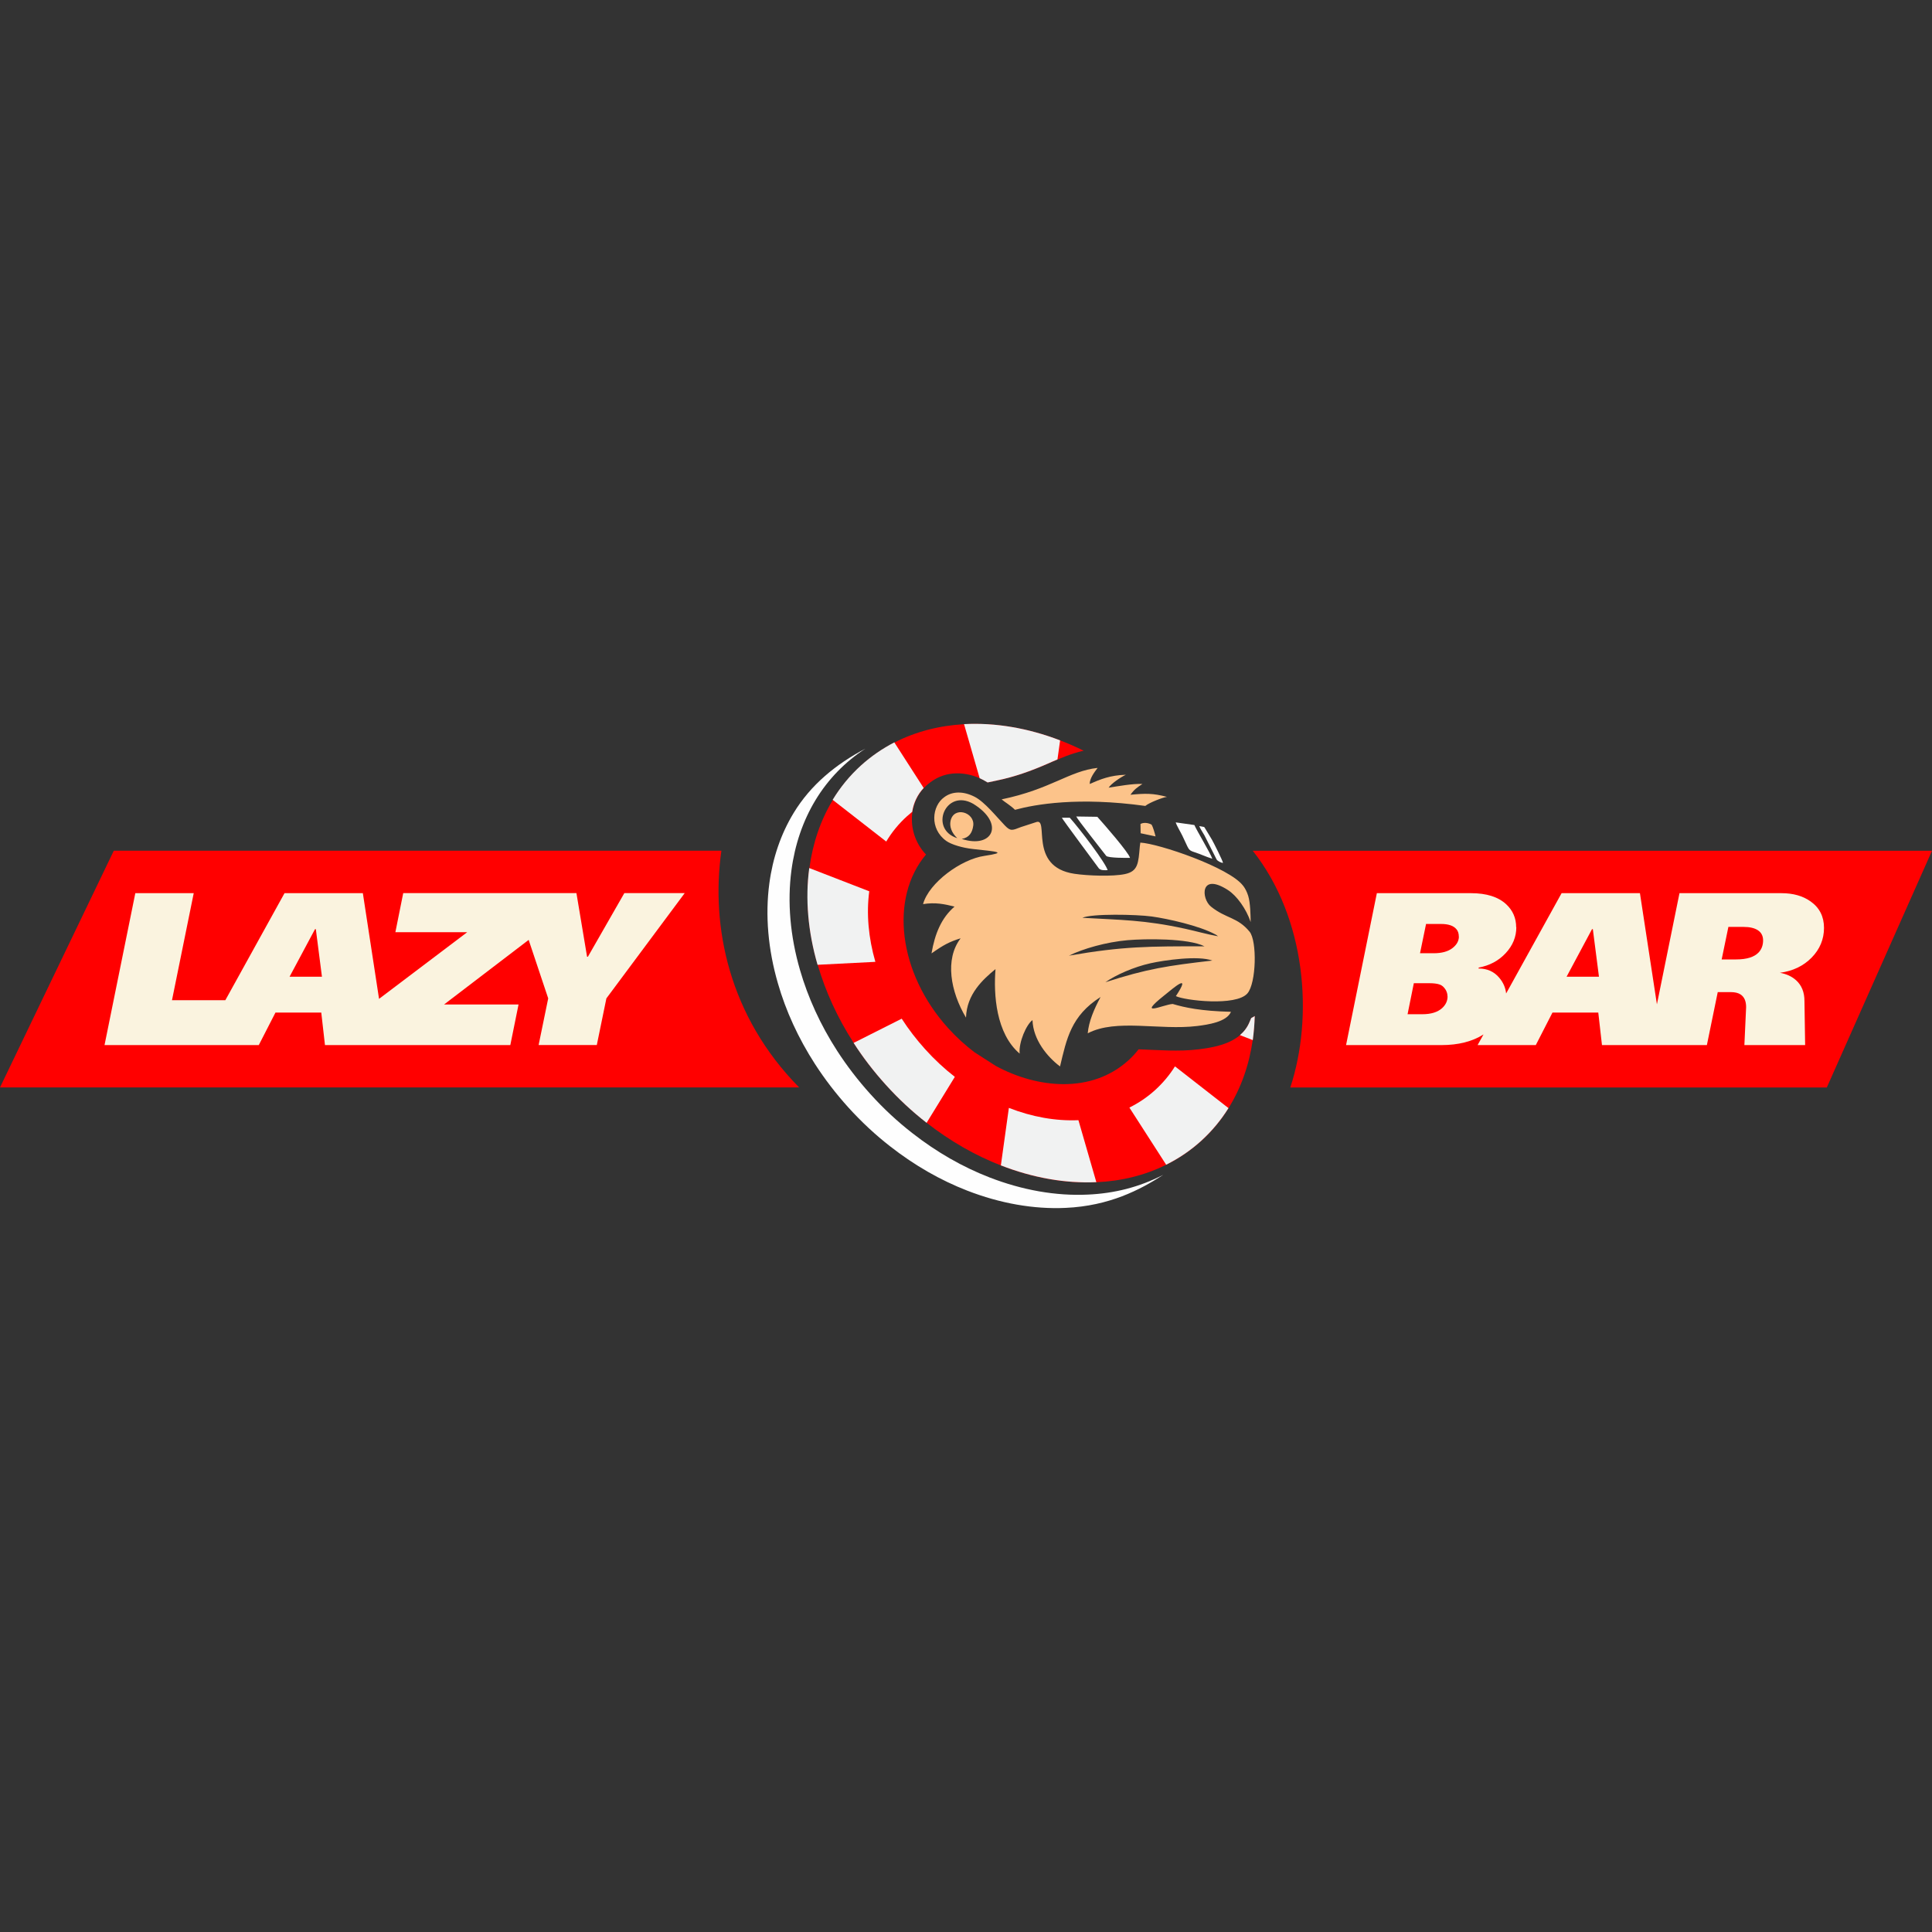
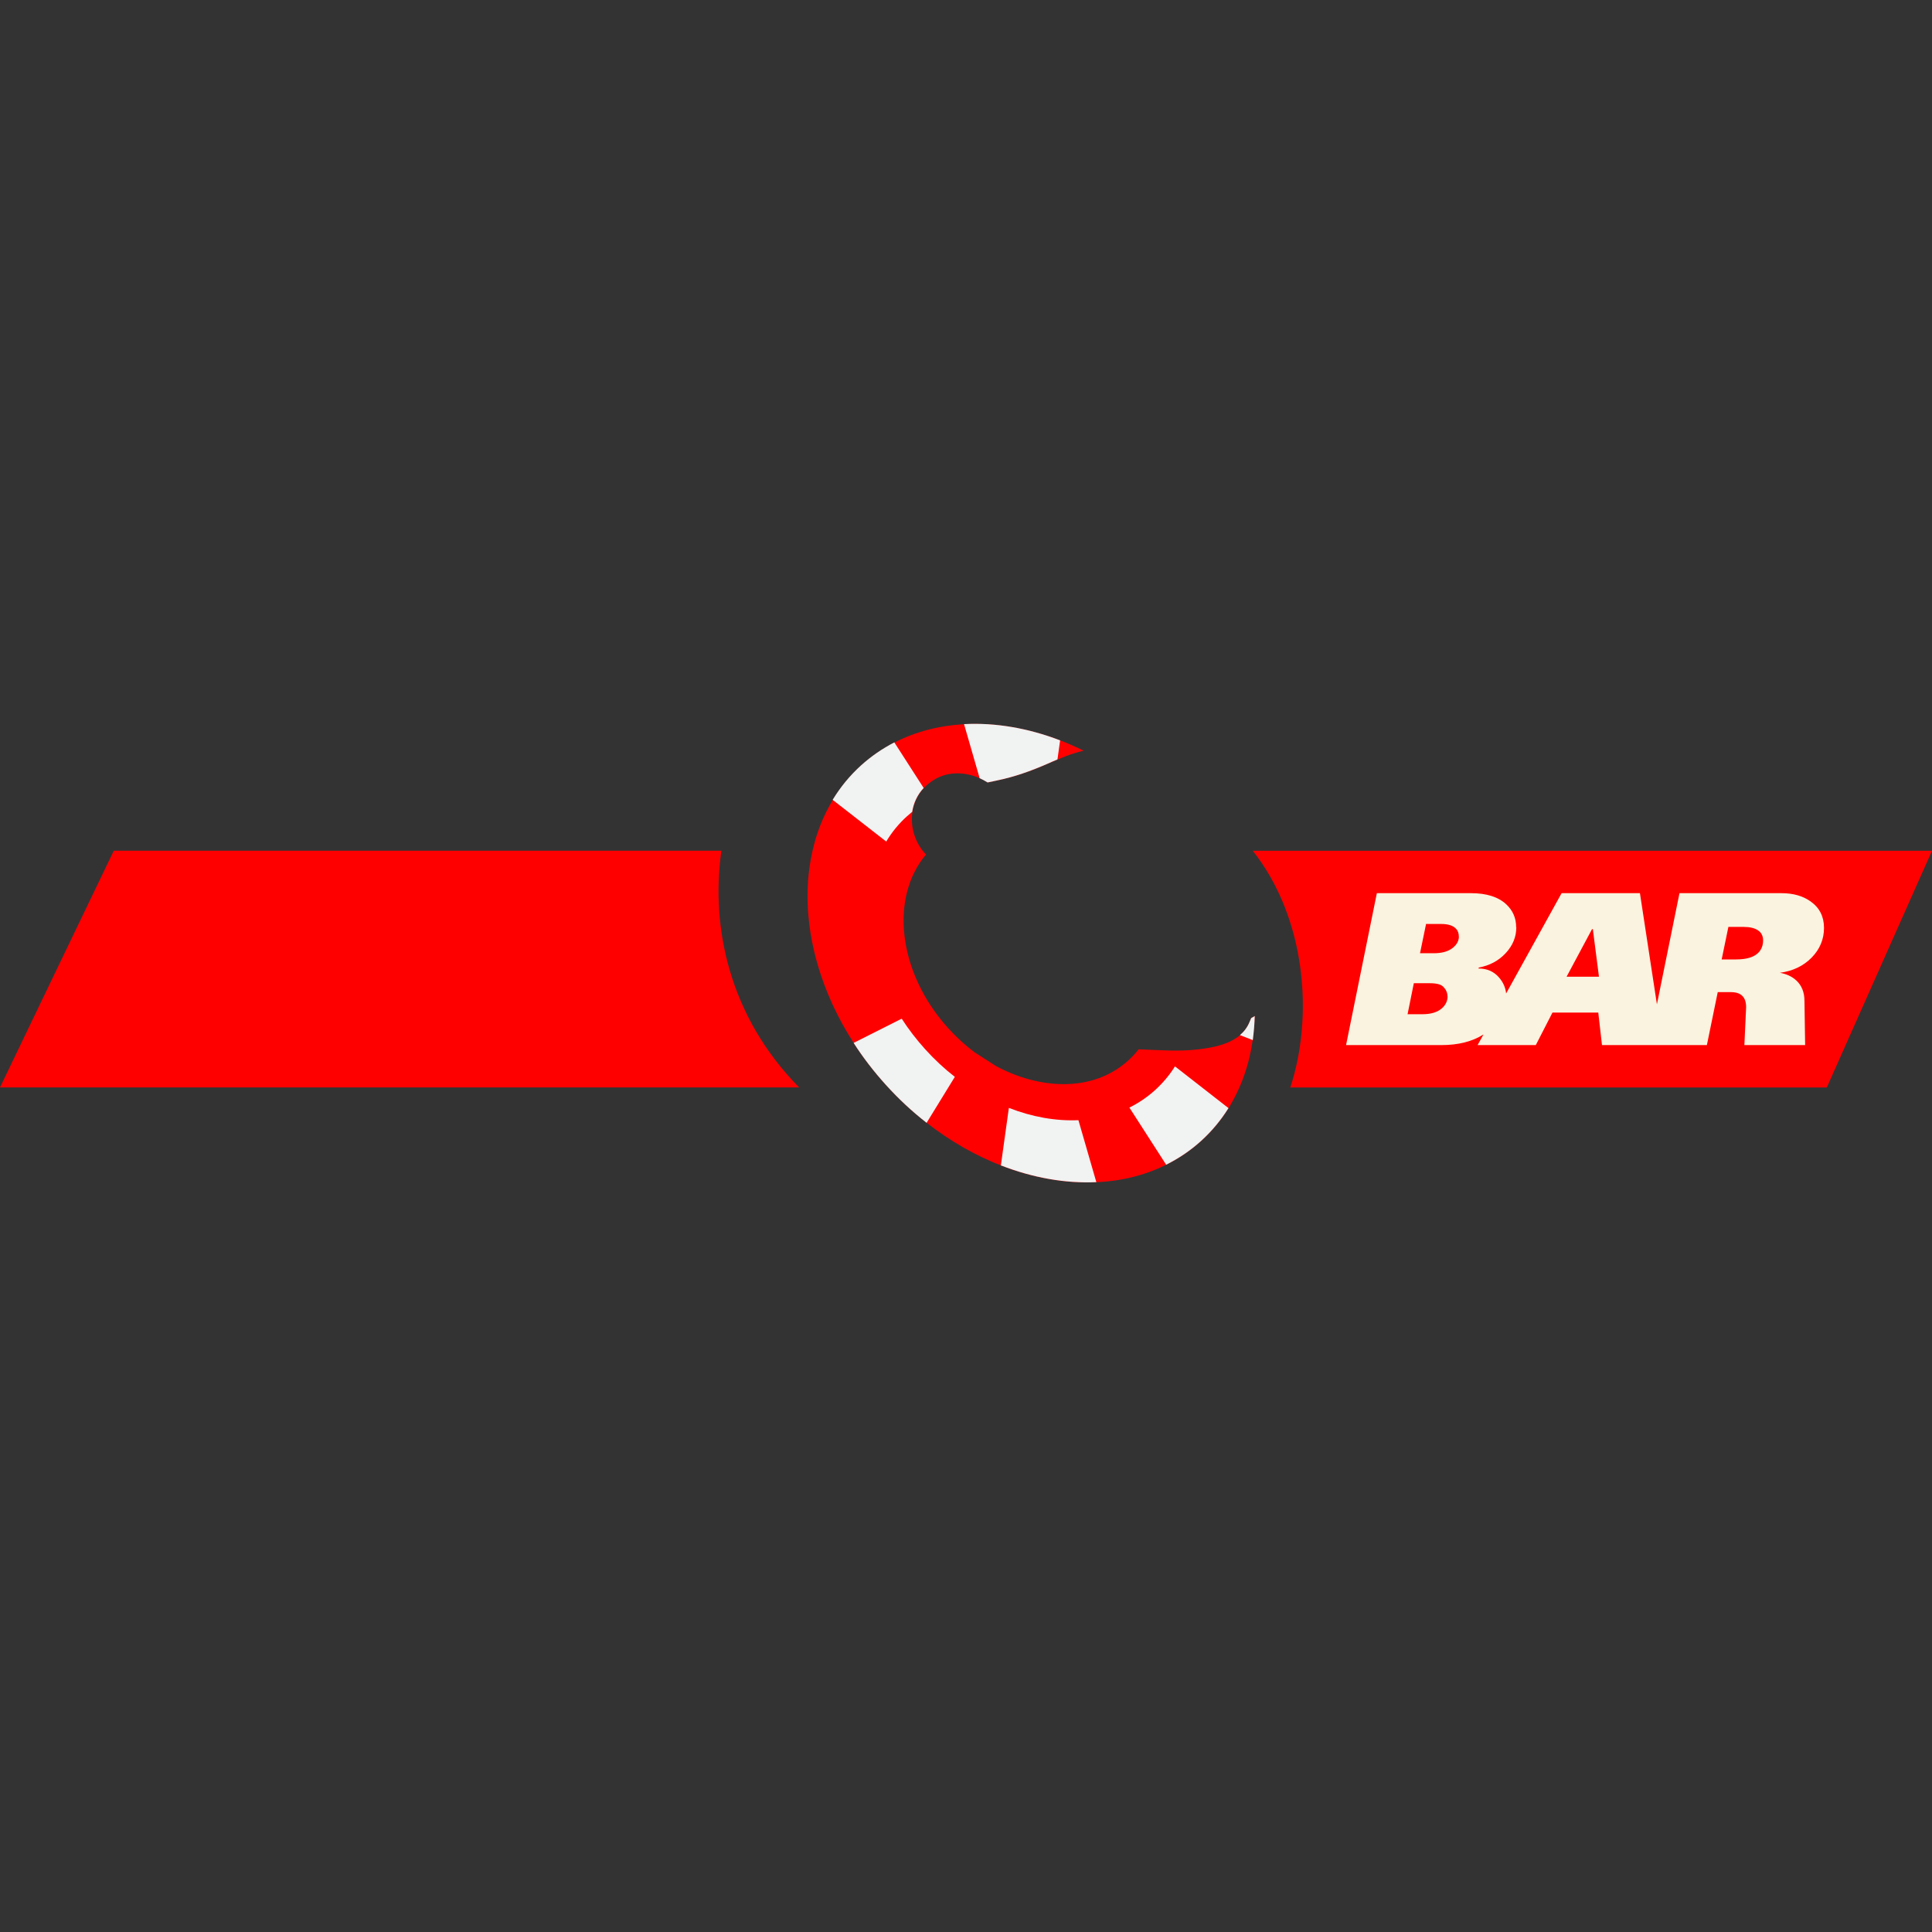
<svg xmlns="http://www.w3.org/2000/svg" id="Layer_1" viewBox="0 0 256 256">
  <rect x="0" y="0" width="256" height="256" fill="#333333" stroke="none" />
  <defs>
    <style>.cls-1{fill:#fcc38a;}.cls-2{fill-rule:evenodd;}.cls-2,.cls-3{fill:red;}.cls-4{fill:#f1f2f2;}.cls-5{fill:#faf3df;}.cls-6{fill:#fefefe;}</style>
  </defs>
  <path class="cls-2" d="M0,144.09l15.08-31.37h80.51c-1.43,10.01.98,21.92,10.3,31.37H0ZM166,112.73h90l-13.94,31.37h-71.09c3.1-9.41,2.11-22.41-4.97-31.37Z" />
  <path class="cls-3" d="M166.25,134.63c-.03,1.08-.12,2.14-.26,3.19-.47,3.27-1.53,6.33-3.21,9.02-.99,1.59-2.2,3.05-3.62,4.34-1.42,1.28-2.97,2.33-4.64,3.16-2.82,1.4-5.96,2.17-9.24,2.31-4.09.19-8.41-.57-12.65-2.22-3.39-1.32-6.73-3.22-9.85-5.66-1.9-1.48-3.71-3.16-5.4-5.03-1.61-1.78-3.04-3.64-4.27-5.56-2.15-3.33-3.74-6.83-4.76-10.34-1.27-4.37-1.65-8.75-1.1-12.82.44-3.27,1.47-6.34,3.11-9.03,1.02-1.68,2.27-3.21,3.76-4.56,1.35-1.22,2.83-2.23,4.41-3.05,2.81-1.44,5.94-2.24,9.23-2.42,4.11-.22,8.46.51,12.73,2.15,1.04.4,2.07.85,3.1,1.36-1.64.37-3.11,1.01-4.71,1.71-2.29,1-4.38,1.75-6.85,2.26l-1.14.24c-.19-.12-.39-.23-.59-.34-2.27-1.15-4.92-1.26-6.98.29-3.19,2.26-3.23,6.88-.62,9.6-4.85,5.75-3.69,15.7,2.96,23.03,1.09,1.2,2.26,2.26,3.48,3.18l2.82,1.81c5.49,2.97,12.66,3.69,17.55-.74.5-.45.96-.95,1.36-1.47,2.66.09,5.3.33,7.97,0,2.53-.31,5.64-.96,6.73-3.6l.23-.54c.16-.08.32-.17.47-.27Z" />
-   <path class="cls-1" d="M153.12,110.84c-.1-.41-.33-1.26-.54-1.58-.47-.25-1.07-.3-1.46-.08l.02,1.23,1.99.42h0ZM164.72,117.36c.3.4.51.83.67,1.34.29.91.32,2.63.33,3.48-.58-1.73-1.82-3.48-3.02-4.25-3.72-2.39-3.54,1.16-2.24,2.2,1.98,1.6,3.52,1.37,5.12,3.33,1,1.22.89,6.81-.29,8.17-1.51,1.75-8.36.93-9.48.36,2.14-3.23-.31-1.08-1.52-.11-3.78,3.02-.17,1.23,1.1,1.15,1.6.48,3.76.94,7.72,1.04-.56,1.34-3.03,1.7-4.47,1.88-4.99.61-10.74-1.01-14.51.97.14-1.57.82-3.17,1.7-4.81-3.92,2.49-4.5,5.55-5.37,9.2-1.7-1.28-3.56-3.53-3.65-6.14-.79.55-1.85,2.93-1.7,4.44-3.14-2.67-3.47-7.83-3.2-11.2-1.66,1.36-3.82,3.32-3.91,6.43-2.05-3.44-2.84-7.74-.71-10.51-1.49.46-2.27.88-3.86,2,.45-2.63,1.32-4.71,3.05-6.2-1.36-.34-2.54-.59-4.17-.33.77-2.84,5.06-5.95,8.12-6.39,3.11-.47,1.72-.56-1.49-.91-1.43-.15-2.91-.61-3.55-1.07-2.27-1.63-1.89-4.65-.27-5.8,1.05-.79,2.51-.83,4.03-.05,1.32.67,2.93,2.69,3.98,3.78.79.83,1,.67,2.15.23l1.97-.64c1.9-.75-1.13,5.9,5.11,6.83,1.78.27,5.1.38,6.7.04,1.75-.37,1.78-1.45,1.97-3.65l.07-.52c2.38.11,11.78,3.28,13.62,5.72h0ZM146.47,130.15c5.55-1.79,8.27-2.19,14.16-2.87-1.85-.7-6.37-.05-8.2.36-2.24.5-4.58,1.55-5.96,2.51h0ZM143.39,121.61c5.11.3,8.2.26,13.67,1.46,1.38.3,3,.76,4.34.99l-.16-.12c-.14-.09-.06-.05-.25-.15-2.08-1.12-6.21-2.05-8.37-2.35-2.04-.28-7.97-.4-9.22.18h0ZM141.64,126.63c7.18-1.25,10.61-1.24,17.96-1.24-2.17-1.09-7.87-1.01-10.19-.81-2.85.25-5.91,1.13-7.77,2.05ZM126.86,111.08c-.81-.76-1.05-1.59-.91-2.29.41-2.02,3.24-1.17,3.01.61-.12.92-.54,1.6-1.53,1.76,4.09,1.35,5.8-2.02,1.53-4.65-3.68-2.1-5.91,3.39-2.09,4.56h0ZM134.5,107.31c-.62-.61-1.37-1.03-1.78-1.39,6.56-1.36,8.94-3.76,12.72-4.17-.41.55-1.05,1.36-1.05,2.13,1.41-.62,2.72-1.16,4.79-1.22-.69.32-1.95,1.18-2.28,1.71,1.19-.18,3.2-.56,4.48-.49-.72.46-1.1.74-1.59,1.43,2-.19,2.97-.21,4.84.28-.47.04-2.36.76-2.87,1.2-8.89-1.23-14.59-.21-17.25.51h0Z" />
  <path class="cls-5" d="M200.92,122.86c0,1.28-.47,2.43-1.41,3.44-.94,1.01-2.13,1.64-3.57,1.91l-.03.12c1.15,0,2.07.41,2.76,1.24.52.62.82,1.31.9,2.07l7.35-13.29h10.38l2.25,14.73,2.99-14.73h13.52c1.53,0,2.82.36,3.85,1.09,1.19.84,1.78,2.01,1.78,3.51s-.55,2.83-1.64,3.94c-1.09,1.11-2.49,1.78-4.2,2.01.86.15,1.57.48,2.13.98.75.67,1.12,1.59,1.12,2.76l.09,5.84h-8.05l.23-5.03c0-.79-.24-1.34-.72-1.67-.31-.21-.75-.32-1.32-.32h-1.72l-1.44,7.02h-13.9l-.49-4.31h-6.07l-2.21,4.31h-7.71l.78-1.41c-1.48.94-3.34,1.41-5.58,1.41h-12.63l4.08-20.13h12.48c2.05,0,3.6.49,4.66,1.47.88.82,1.32,1.84,1.32,3.05ZM233.62,124.61c0-.59-.23-1.04-.68-1.34-.45-.3-1.09-.45-1.91-.45h-2.01l-.89,4.31h1.9c1.44,0,2.44-.32,3.02-.95.38-.42.57-.95.57-1.58ZM211.87,129.42l-.81-6.3h-.11l-3.37,6.3h4.29ZM193.3,124.1c0-.4-.1-.73-.32-.98-.38-.46-1.06-.69-2.04-.69h-1.98l-.8,3.88h1.81c1.05,0,1.87-.22,2.46-.66.58-.44.88-.96.88-1.55ZM191.8,132.03c0-.31-.08-.59-.23-.86-.23-.38-.51-.63-.85-.73-.34-.11-.78-.16-1.34-.16h-2.04l-.83,4.11h1.96c1.15,0,2.02-.27,2.62-.81.48-.44.72-.96.72-1.55Z" />
-   <path class="cls-5" d="M13.85,138.48l4.08-20.13h7.74l-2.88,14.18h7.07l7.84-14.18h10.38l2.15,14.03v-.03s11.68-8.83,11.68-8.83h-9.52l1.04-5.18h22.95l1.41,8.43h.11l4.83-8.43h8l-10.38,13.95-1.27,6.18h-7.71l1.27-6.18-2.59-7.75-11.21,8.56h9.87l-1.09,5.38h-24.56l-.49-4.31h-6.07l-2.21,4.31H13.85ZM42.66,129.42l-.81-6.3h-.11l-3.37,6.3h4.29Z" />
-   <path class="cls-6" d="M162.05,114.33c-.02-.27-1.31-2.82-1.47-3.08l-.76-1.26c-.07-.14-.18-.28-.26-.41l-.64-.12c.03.19.53.99.67,1.22l1.62,3.21c.14.21.59.44.85.45h0ZM149.73,113.66c-.19-.71-3.39-4.39-4.33-5.43l-2.79-.04c.13.36,3.5,4.59,3.97,5.22.27.29,2.77.27,3.15.26ZM146.77,115.31c-.26-.96-3.67-5.45-5.02-6.96h-1.05c.08.22,4.44,6.08,4.91,6.72.27.29.78.24,1.16.23ZM160.63,113.77c-.23-.7-2.03-3.67-2.37-4.45l-2.47-.35c.12.42.66,1.31.87,1.75.91,1.85.71,1.9,1.59,2.19.91.29,1.58.64,2.38.87h0Z" />
  <path class="cls-4" d="M118.51,98.38l3.88,6.03c-.84.9-1.34,2-1.52,3.16-.23.19-.46.38-.68.58-1.1.99-2.02,2.12-2.76,3.36l-7.1-5.53c1.02-1.68,2.27-3.21,3.76-4.56,1.35-1.22,2.83-2.23,4.41-3.05Z" />
  <path class="cls-4" d="M162.78,146.83c-.99,1.59-2.2,3.05-3.62,4.34-1.41,1.28-2.97,2.33-4.64,3.16l-4.87-7.57c1.23-.61,2.37-1.38,3.41-2.32,1.03-.94,1.91-1.99,2.63-3.14l7.09,5.53Z" />
  <path class="cls-4" d="M126.52,142.69l-3.74,6.09c-1.9-1.48-3.71-3.16-5.4-5.03-1.61-1.78-3.04-3.64-4.27-5.56l6.37-3.21c.9,1.4,1.94,2.75,3.11,4.05,1.23,1.36,2.55,2.59,3.93,3.66Z" />
-   <path class="cls-4" d="M115.18,118.1c-.39,2.97-.11,6.16.81,9.35l-7.66.39c-1.27-4.37-1.65-8.75-1.1-12.82l7.95,3.08Z" />
  <path class="cls-4" d="M166.26,134.63c-.03,1.08-.12,2.14-.26,3.19l-1.7-.66c.53-.45.97-1.02,1.26-1.72l.23-.54c.16-.08.32-.17.47-.27Z" />
  <path class="cls-4" d="M140.47,98.11l-.35,2.52c-.42.17-.84.36-1.27.55-2.29,1-4.38,1.75-6.85,2.26l-1.14.24c-.19-.12-.39-.23-.59-.34-.15-.08-.3-.15-.46-.22l-2.07-7.17c4.11-.22,8.46.51,12.72,2.15Z" />
  <path class="cls-4" d="M142.9,148.44l2.37,8.2c-4.09.19-8.41-.57-12.65-2.22l1.06-7.62c3.09,1.21,6.24,1.76,9.21,1.63Z" />
-   <path class="cls-6" d="M154.08,155.71c-3.02,1.95-7.1,4.08-12.87,4.34-4.22.2-8.69-.59-13.06-2.29-3.5-1.36-6.95-3.32-10.17-5.84-1.96-1.52-3.83-3.26-5.58-5.19-1.66-1.84-3.13-3.76-4.41-5.74-2.22-3.44-3.87-7.06-4.91-10.68-1.31-4.51-1.7-9.04-1.14-13.24.45-3.38,1.52-6.54,3.21-9.33,2.29-3.78,5.65-6.5,9.52-8.54-2.68,1.73-4.93,4.05-6.59,6.78-1.69,2.78-2.76,5.95-3.21,9.33-.56,4.2-.17,8.73,1.14,13.24,1.05,3.62,2.69,7.24,4.91,10.68,1.28,1.98,2.75,3.9,4.41,5.74,1.75,1.94,3.62,3.67,5.58,5.19,3.22,2.52,6.67,4.48,10.17,5.84,4.37,1.7,8.83,2.49,13.06,2.29,3.54-.16,6.78-.98,9.94-2.59Z" />
</svg>